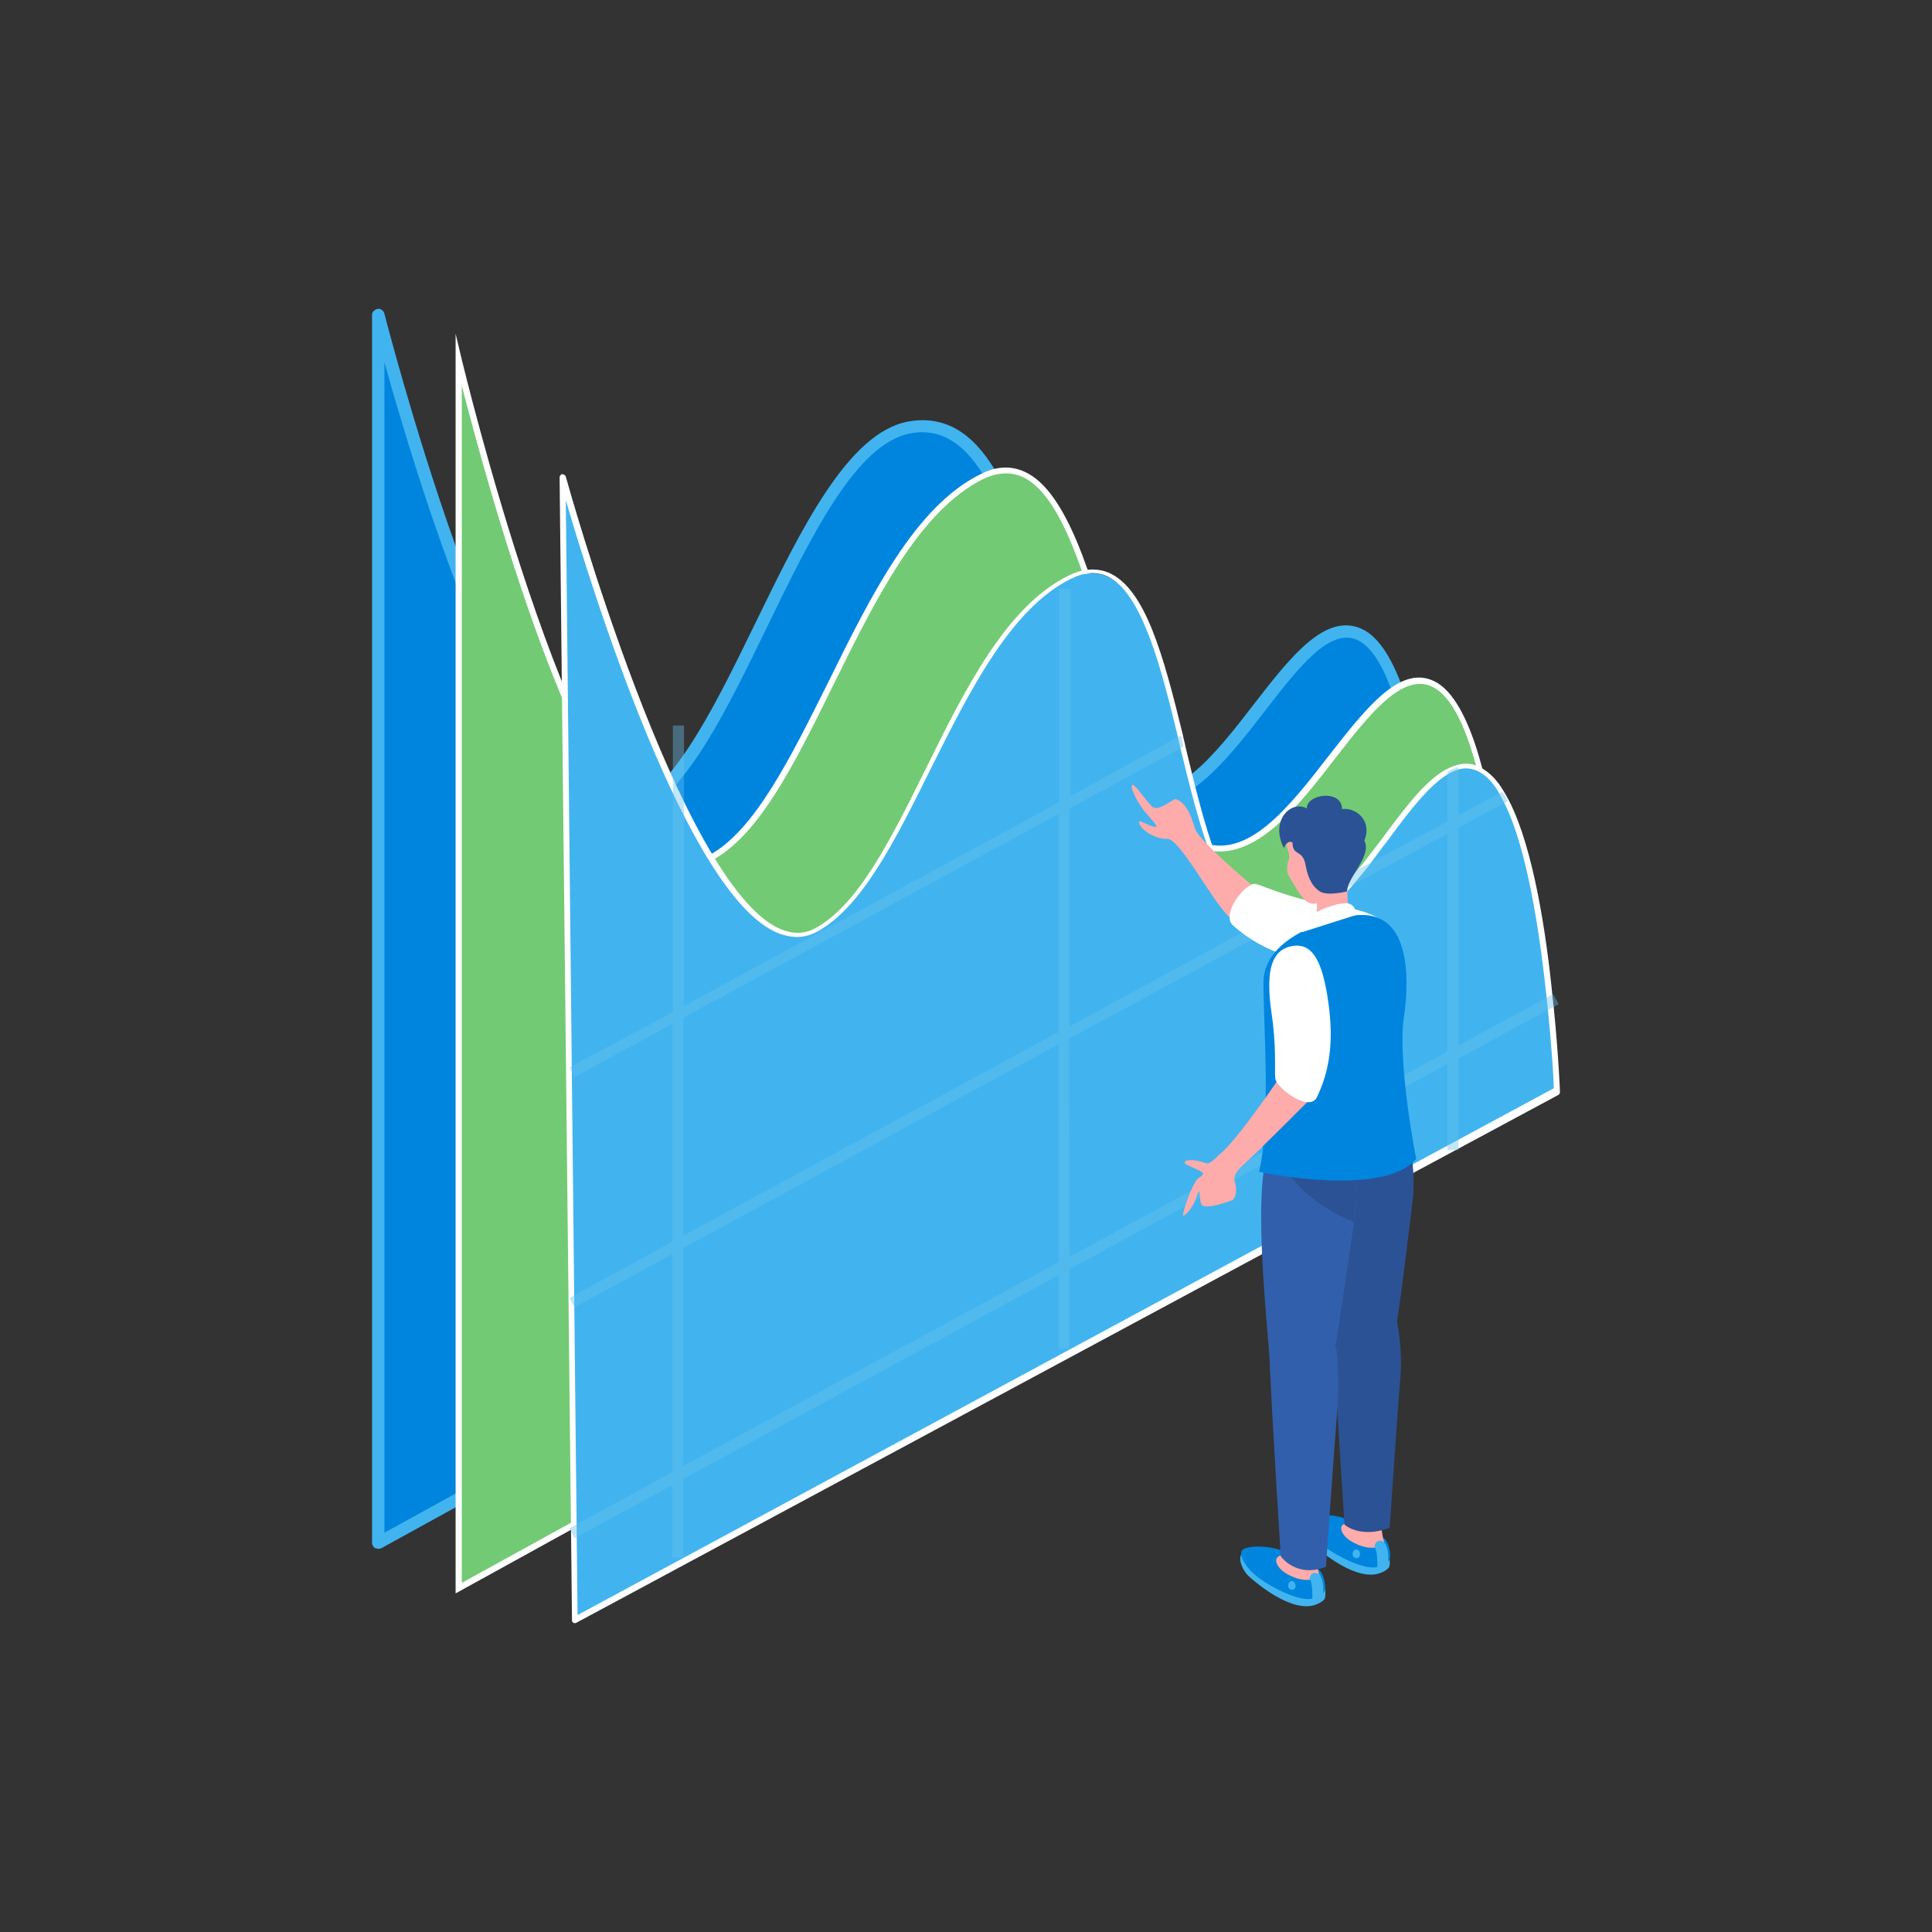
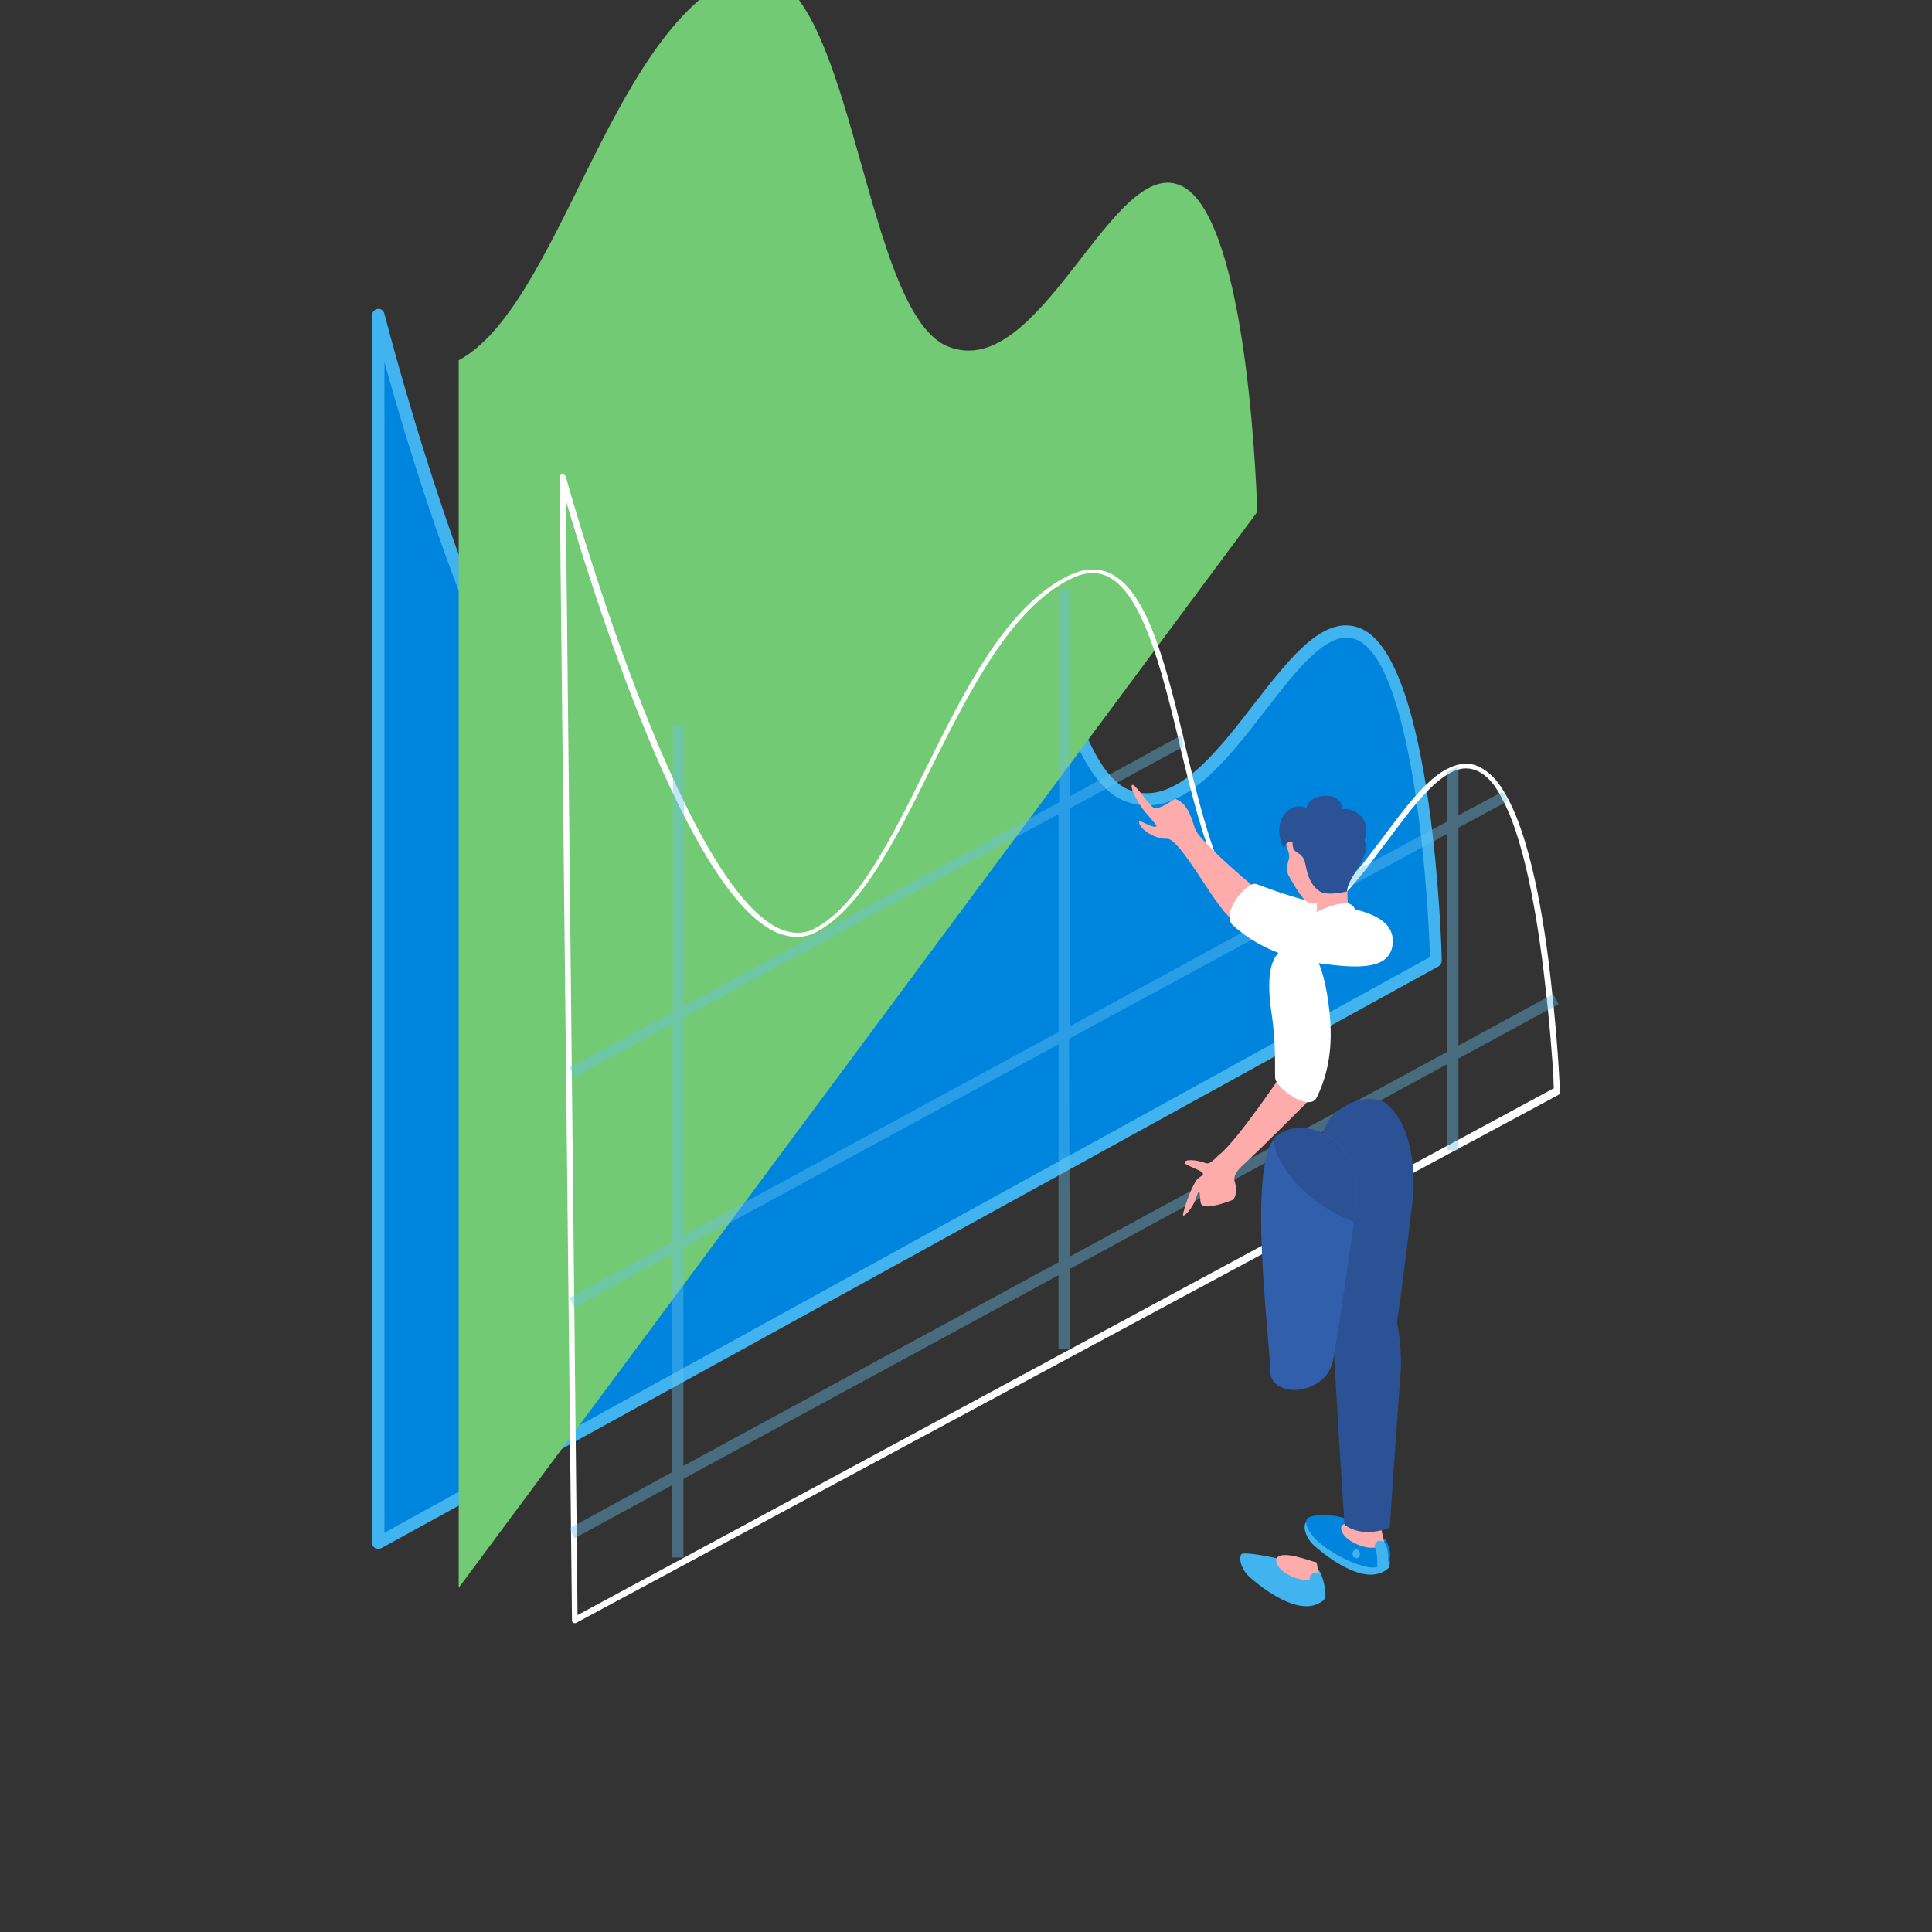
<svg xmlns="http://www.w3.org/2000/svg" version="1.1" id="Ebene_1" x="0px" y="0px" viewBox="0 0 312.1 312.1" style="enable-background:new 0 0 312.1 312.1;" xml:space="preserve">
  <rect x="0" y="0" width="312.1" height="312.1" fill="#333333" stroke="none" />
  <style type="text/css"> .st0{fill:#0085DF;} .st1{fill:#41B4EF;} .st2{fill:#73CA74;} .st3{fill:#FFFFFF;} .st4{opacity:0.4;fill:#67C1EF;enable-background:new ;} .st5{fill:#FDABAB;} .st6{fill:#2B5294;} .st7{fill:#325FAB;} </style>
  <g>
    <g id="Layer_1">
      <g>
        <g id="_3">
          <g>
            <path class="st0" d="M61.1,50.9c0,0,22.8,90,41.9,79.7c16-8.6,26.5-58.4,43.9-61.6c21.8-4,20.3,53.6,35.2,59.4 c14.9,5.9,26.5-31.1,37.6-26c11.1,5.1,12.3,52.7,12.3,52.7L61.1,249.2V50.9z" />
            <path class="st1" d="M61.1,250.2c-0.2,0-0.3-0.1-0.5-0.1c-0.3-0.2-0.5-0.5-0.5-0.9V50.9c0-0.5,0.4-0.9,0.9-1s1,0.3,1.1,0.8 c0.2,0.7,18.3,71.7,35.2,79.2c1.9,0.8,3.6,0.8,5.3-0.1c7.1-3.8,13.4-16.8,19.5-29.3c7.3-15,14.9-30.6,24.6-32.4 c13.3-2.4,18.2,15.4,23,32.7c3.3,12,6.8,24.4,12.7,26.8c7.2,2.8,13.9-5.7,20.2-13.9c5.9-7.6,11.5-14.8,17.4-12.1 c11.5,5.3,12.9,51.6,12.9,53.6c0,0.4-0.2,0.7-0.5,0.9L61.6,250.1C61.4,250.2,61.2,250.2,61.1,250.2L61.1,250.2z M62.1,58.5 v189.1l168.9-93c-0.4-13.5-3.2-47.3-11.7-51.2c-4.5-2.1-9.6,4.5-15,11.5c-6.5,8.4-13.9,17.9-22.6,14.5 c-6.9-2.7-10.3-15-13.9-28.1c-4.6-16.4-9.3-33.4-20.7-31.3c-8.8,1.6-16.1,16.7-23.2,31.3c-6.5,13.4-12.7,26.1-20.4,30.2 c-2.2,1.2-4.6,1.3-7,0.2C81.9,125.2,67.3,77.2,62.1,58.5L62.1,58.5z" />
          </g>
          <g>
-             <path class="st2" d="M74.1,58.2c0,0,21.5,90.7,40.7,80.4c16-8.6,24.2-51.8,43.9-61.6c19.7-9.8,20.3,53.6,35.2,59.4 c14.9,5.9,26.5-31.1,37.6-26c11.1,5.1,12.3,52.7,12.3,52.7L74.1,256.5V58.2z" />
-             <path class="st3" d="M73.6,257.4V53.9l1,4.2c0.2,0.7,17.3,72.6,34.3,80.2c2,0.9,3.8,0.9,5.6-0.1c7.4-4,13.1-15.6,19.2-27.8 c6.9-14,14.1-28.6,24.7-33.8c2.5-1.3,4.9-1.4,7.1-0.4c6.9,3.1,10.9,17.1,14.7,30.7c3.7,13.1,7.5,26.7,13.8,29.1 c7.6,3,14.3-5.7,20.8-14.1c5.8-7.4,11.3-14.5,16.8-11.9c11.2,5.2,12.6,51.2,12.6,53.1v0.3l-0.3,0.1L73.6,257.4z M74.6,62.3 v193.4l168.7-92.9c-0.1-4.1-1.8-47.2-12-51.9c-4.8-2.2-10.1,4.5-15.6,11.6c-6.4,8.3-13.7,17.6-22,14.4 c-6.7-2.6-10.4-15.8-14.4-29.8c-3.8-13.4-7.7-27.2-14.2-30.1c-1.9-0.8-4-0.7-6.3,0.4c-10.3,5.1-17.4,19.5-24.2,33.3 c-6.1,12.4-11.9,24.2-19.6,28.3c-2.1,1.1-4.3,1.2-6.5,0.2C93.3,132.3,78.6,77.8,74.6,62.3L74.6,62.3z" />
+             <path class="st2" d="M74.1,58.2c16-8.6,24.2-51.8,43.9-61.6c19.7-9.8,20.3,53.6,35.2,59.4 c14.9,5.9,26.5-31.1,37.6-26c11.1,5.1,12.3,52.7,12.3,52.7L74.1,256.5V58.2z" />
          </g>
          <g>
-             <path class="st1" d="M90.9,77.1l1.9,184.7l158.8-85.6c0,0-0.2-5.4-1-13.5v0c-0.1-0.6-0.1-1.2-0.2-1.9c-1.1-10.6-3.2-24-7-31.4 c-0.3-0.5-0.6-1-0.9-1.5c-1-1.7-2.2-2.9-3.5-3.6c-1.2-0.6-2.4-0.7-3.6-0.3c-0.6,0.2-1.2,0.4-1.8,0.8 c-4.2,2.4-8.6,9.2-13.2,15.1c-1,1.3-2.1,2.5-3.1,3.7c-3.5,3.9-7.3,6.6-11.4,6.2c-0.8-0.1-1.6-0.3-2.4-0.6l0,0 c-6.3-2.7-9.5-15.6-12.6-28.3c-0.1-0.6-0.3-1.2-0.4-1.8c-3.8-15.7-7.8-30.5-17.8-25.5c-18.6,9.2-25.9,48.9-41,57 C113.6,160.1,90.9,77.1,90.9,77.1L90.9,77.1z" />
            <path class="st3" d="M92.8,262.2c-0.1,0-0.2,0-0.2-0.1c-0.2-0.1-0.2-0.2-0.2-0.4L90.4,77.1c0-0.2,0.2-0.5,0.4-0.5 c0.2,0,0.5,0.1,0.6,0.4c0.2,0.7,18.3,66.1,34.7,73.1c2,0.8,3.8,0.8,5.5-0.1c7-3.7,12.3-14.4,17.9-25.7 c6.4-13,13.1-26.4,23.1-31.3c2.4-1.2,4.7-1.3,6.7-0.4c5.7,2.7,8.6,13,11.8,26.2c0.1,0.6,0.3,1.2,0.4,1.8 c3,12.5,6.1,25.4,12.3,28c0,0,0.1,0,0.1,0c0.7,0.3,1.5,0.5,2.2,0.6c3.4,0.4,6.9-1.5,10.9-6c0.9-1,1.9-2.2,3.1-3.6 c1.1-1.4,2.2-2.9,3.3-4.3c3.4-4.6,6.7-9,10-10.9c0.6-0.3,1.2-0.6,1.9-0.8c1.4-0.4,2.6-0.3,3.9,0.4c1.3,0.7,2.6,1.9,3.7,3.8 c0.3,0.5,0.6,1,0.9,1.6c3.9,7.6,6,21.4,7,31.6c0,0.3,0.1,0.6,0.1,0.9c0,0.3,0.1,0.6,0.1,0.9c0.8,8,1,13.5,1,13.6 c0,0.2-0.1,0.4-0.3,0.5L93,262.2C93,262.2,92.9,262.2,92.8,262.2L92.8,262.2z M91.4,80.8l1.9,180.1L251,175.8 c0-1.3-0.3-6.3-1-13.2c0-0.3-0.1-0.6-0.1-1c0-0.3-0.1-0.6-0.1-0.9c-1.1-10.1-3.1-23.8-6.9-31.2c-0.3-0.5-0.5-1-0.8-1.5 c-1-1.7-2.1-2.8-3.3-3.4c-1.1-0.5-2.1-0.6-3.2-0.3c-0.6,0.2-1.1,0.4-1.6,0.7c-3.1,1.8-6.4,6.1-9.7,10.6 c-1.1,1.4-2.2,2.9-3.3,4.4c-1.2,1.5-2.2,2.7-3.1,3.7c-2.7,3-6.9,6.9-11.8,6.3c-0.9-0.1-1.7-0.3-2.6-0.7c0,0-0.1,0-0.1-0.1 c-6.5-2.9-9.7-16-12.8-28.7c-0.1-0.6-0.3-1.2-0.4-1.8c-2.5-10.2-5.6-22.9-11.3-25.6c-1.8-0.8-3.7-0.7-5.9,0.4 c-9.7,4.8-16.3,18-22.7,30.8c-5.7,11.5-11.1,22.3-18.3,26.2c-2,1.1-4.1,1.1-6.4,0.2C110.9,144.6,95.5,94.8,91.4,80.8L91.4,80.8 z" />
          </g>
          <path class="st4" d="M108.6,202.6v35.2l-15.9,8.7l-0.7,0.4l0.7,1.4l0.1,0.2l15.8-8.6v11.7h1.8v-12.7l60.6-32.9v11.9h1.8v-12.9 l61-33.1v13.9h1.8v-14.8l15.1-8.2v0l1.1-0.6l-0.9-1.6l-0.4,0.2l-14.9,8.1v-35.2l8-4.3c-0.3-0.5-0.6-1-0.9-1.5l-7.1,3.8v-7.8 c-0.6,0.2-1.2,0.4-1.8,0.8v8l-13.2,7.1l-16.9,9.2l-30.9,16.8v-35.2l18.4-10c-0.1-0.6-0.3-1.2-0.4-1.8l-17.9,9.8V95.1h-1.8v34.5 l-60.6,32.9v-45.3h-1.8v46.3L92,172.4l0.8,1.6l15.8-8.6v35.2l-16.3,8.9l-0.3,0.2l0.3,0.6l0.5,0.9L108.6,202.6L108.6,202.6z M172.7,167.8l33.4-18.1l11.4-6.2l16.3-8.8v35.2l-61,33.1L172.7,167.8L172.7,167.8z M110.4,201.6l60.6-32.9v35.2l-60.6,32.9 V201.6z M110.4,164.4l60.6-32.9v35.2l-60.6,32.9V164.4z" />
        </g>
        <g>
          <g>
            <path class="st5" d="M190,129.1c-0.5-0.2-2.9,2.3-4,1.1c-1.2-1.3-2.7-3.6-3.1-3.4c-0.5,0.3,1.1,3.3,2.2,4.5 c1.1,1.3,1.9,2.1,1.7,2.2c-0.4,0.4-2.7-1.1-2.8-0.8c-0.1,1.1,2.5,2.9,4.5,2.8c2.1-0.2,7.8,11,10.3,12.8c3,2.2,6-3.3,4.8-4.2 c-3.5-2.8-9.8-8.4-10.5-10.1C192.7,133,192.1,129.9,190,129.1L190,129.1z" />
            <path class="st3" d="M215.1,146.2c-5.6-0.7-10.6-2.9-12.2-3.4c-1.6-0.4-5.8,4.9-3.7,6.7c5.2,4.7,11.5,5.9,16.2,6.4 c5.5,0.6,9.4,0.2,9.6-3.7C225.1,148.8,221.7,147.1,215.1,146.2L215.1,146.2z" />
          </g>
          <g>
            <g>
              <g>
                <path class="st1" d="M210.9,246c-0.5,1.1,0.4,2.8,1.3,3.6c1,0.9,6.9,6,10.8,4.5c0.5-0.2,0.9-0.4,1.3-0.8 c0.6-0.6-0.2-4.1-0.9-4.8C222.6,247.8,211.4,245.1,210.9,246L210.9,246z" />
                <path class="st0" d="M217.9,245.5c-2.7-1.1-6.3-0.9-6.8-0.1c-0.5,1.1,1,2.9,1.9,3.7c2.6,2.3,7.8,4.7,9.6,4 c0.5-0.2,1.4-0.5,1.7-0.9c0.6-0.6,0.1-2.9-0.6-3.6C223.1,248.2,219.3,246.1,217.9,245.5z" />
              </g>
              <path class="st1" d="M219.1,250.3c-0.3,0-0.6,0.3-0.6,0.7s0.2,0.7,0.6,0.7s0.6-0.3,0.6-0.7S219.4,250.3,219.1,250.3z" />
              <path class="st1" d="M222.9,248.1l-1.1,1.4l0.3,0.5c0.5,0.8,0.4,3.3,0.4,3.3c1.2-0.1,1.7-0.8,1.7-0.8c0.3-2.5-0.7-3.5-0.7-3.5 L222.9,248.1L222.9,248.1z" />
            </g>
            <path class="st5" d="M216.7,246.6c-0.2,0.5,0.2,1.9,2.6,2.9c0.9,0.4,1.9,0.6,2.8,0.5c-0.1-0.4,0.1-0.8,0.4-1 c0.3-0.2,0.7-0.1,1.1,0.1c-0.2-0.6-0.3-1.3-0.4-1.9C222.4,247.2,217.4,245.1,216.7,246.6L216.7,246.6z" />
          </g>
          <path class="st6" d="M215.3,214c0.2,6.7,1.9,32.3,1.9,32.3s2.5,2.3,7.3,0.5c0,0,1.3-19.3,1.7-24.1c0.4-4.7-0.4-8.9-0.7-9.7 C224.3,210.6,215.1,207.3,215.3,214L215.3,214z" />
          <path class="st6" d="M223.8,178.2c-1.1-0.9-4.7-1.4-8.2,1.7c-6.4,5.5-0.2,31.7-0.2,36.1s9.2,4.1,10.2-2 c0.7-4.1,2.4-18.3,2.7-20.9C228.5,190.3,228.5,181.8,223.8,178.2L223.8,178.2z" />
          <g>
            <g>
              <g>
                <path class="st1" d="M200.5,251.1c-0.5,1.1,0.4,2.8,1.3,3.6c1,0.9,6.9,6,10.8,4.5c0.5-0.2,0.9-0.4,1.3-0.8 c0.6-0.6-0.2-4.1-0.9-4.8C212.2,252.9,200.9,250.3,200.5,251.1L200.5,251.1z" />
-                 <path class="st0" d="M207.4,250.6c-2.7-1.1-6.3-0.9-6.8-0.1c-0.5,1.1,1,2.9,1.9,3.7c2.6,2.3,7.8,4.7,9.6,4 c0.5-0.2,1.4-0.5,1.7-0.9c0.6-0.6,0.1-2.9-0.6-3.6C212.6,253.3,208.8,251.2,207.4,250.6L207.4,250.6z" />
              </g>
              <path class="st1" d="M208.7,255.4c-0.3,0-0.6,0.3-0.6,0.7c0,0.4,0.2,0.7,0.6,0.7s0.6-0.3,0.6-0.7 C209.2,255.8,209,255.4,208.7,255.4z" />
              <path class="st1" d="M212.4,253.2l-1.1,1.4l0.3,0.5c0.5,0.8,0.4,3.3,0.4,3.3c1.2-0.1,1.7-0.8,1.7-0.8c0.3-2.5-0.7-3.5-0.7-3.5 L212.4,253.2L212.4,253.2z" />
            </g>
            <path class="st5" d="M206.2,251.8c-0.2,0.5,0.2,1.9,2.6,2.9c0.9,0.4,1.9,0.6,2.8,0.5c-0.1-0.4,0.1-0.8,0.4-1 c0.3-0.2,0.7-0.1,1.1,0.1c-0.2-0.6-0.3-1.3-0.4-1.9C212,252.3,206.9,250.2,206.2,251.8L206.2,251.8z" />
          </g>
-           <path class="st7" d="M205.1,219.5c0.2,6.7,1.8,31.9,1.8,31.9s2.5,3.6,7.3,1.7c0,0,1.4-20.1,1.8-24.9c0.4-4.7,0.1-9.6-0.2-10.5 C214.6,215.4,204.9,212.8,205.1,219.5L205.1,219.5z" />
          <path class="st7" d="M215.3,184c-1.1-0.9-5.5-3.3-9.1-0.4c-4.9,4-1,33.4-1,37.9s9.2,4.1,10.2-2c0.7-4.1,3.4-21.8,3.6-24.4 C219.2,192.3,220,187.6,215.3,184z" />
          <path class="st6" d="M218.7,197.4c0.1-1.1,0.2-1.9,0.3-2.3c0.2-2.8,1-7.5-3.8-11.1c-1.1-0.9-5.5-3.3-9.1-0.4 C204.8,184.8,208.2,193.2,218.7,197.4z" />
-           <path class="st0" d="M226.8,164.3c1-7,0.7-16.5-6.8-16.5c-3.7,0-15.9,3.1-15.9,10.9c0,6.9,1.2,22.3-0.7,30.6 c0,0,19.9,4.3,25.4-2.1C228.7,187.2,225.7,171.2,226.8,164.3z" />
          <path class="st5" d="M214.8,135.2c-0.7-0.5-7-0.4-7.1,0.5c-0.1,0.9,0.8,2.2,0.5,3.1c-0.2,0.6-0.5,1.9,0,2.7 c1.6,2.7,2.7,5,4.5,4.4c0.4,1.8-1.3,4-1,3.9c1.3-0.2,5-1.5,6.2-2.1c-0.6-4.1,0.4-7.2-1.8-11.1 C215.7,136.1,215.4,135.5,214.8,135.2L214.8,135.2z" />
          <path class="st6" d="M216.8,130.7c0-3.2-5.7-2.5-5.7-0.1c-2.5-1.4-6,1.9-3.7,6.4c0,0,0.5-1.4,1.4-0.9c0,2.3,1.6,1,2.1,3.6 c0.3,1.6,0.8,3.3,2.3,4.3c1.2,0.8,4.4,0,4.4,0c0-2.2,4.1-5.8,2.8-8.2C221.7,132.6,219.1,130.4,216.8,130.7L216.8,130.7z" />
          <path class="st3" d="M217.5,145.9c-1.4,0.1-2.6,0.3-5.6,1.8c-0.7,0.4-1.6,1.6-1.6,2.9l9.1-2.9l-0.8-1.3 C218.3,146.1,217.9,145.9,217.5,145.9z" />
          <g>
            <path class="st5" d="M197,186.5c-0.4,0.3-1.5,1.7-2.2,1.4c-1.6-0.6-3.6-0.7-3.4,0c0.1,0.3,1.9,0.9,2.7,1.4 c0.7,0.5-0.4,0.8-0.8,1.3c-1,1.5-2,4.5-2.2,5.6c-0.1,0.7,1.6-0.9,2.2-2.9c0.8-2.4,0.3,1.1,0.9,1.4c0.9,0.6,3.7-0.4,4.8-0.8 c0.6-0.2,0.9-1.6,0.5-2.9c0-0.1-0.6-1,1.1-2.6c3.6-3.3,11.4-11.2,11.4-11.2l-4.9-3.7C207,173.6,200,184.1,197,186.5L197,186.5z " />
            <path class="st3" d="M208.4,152.9c-3.2,0.8-3.9,4.4-3,10.7c0.8,5.3,0.5,9,0.6,10.5c0,1.6,5.5,5.6,6.7,3.2 c3-6,2.4-12.2,1.7-16.6C213.5,155.5,212.1,152,208.4,152.9L208.4,152.9z" />
          </g>
        </g>
      </g>
    </g>
  </g>
</svg>